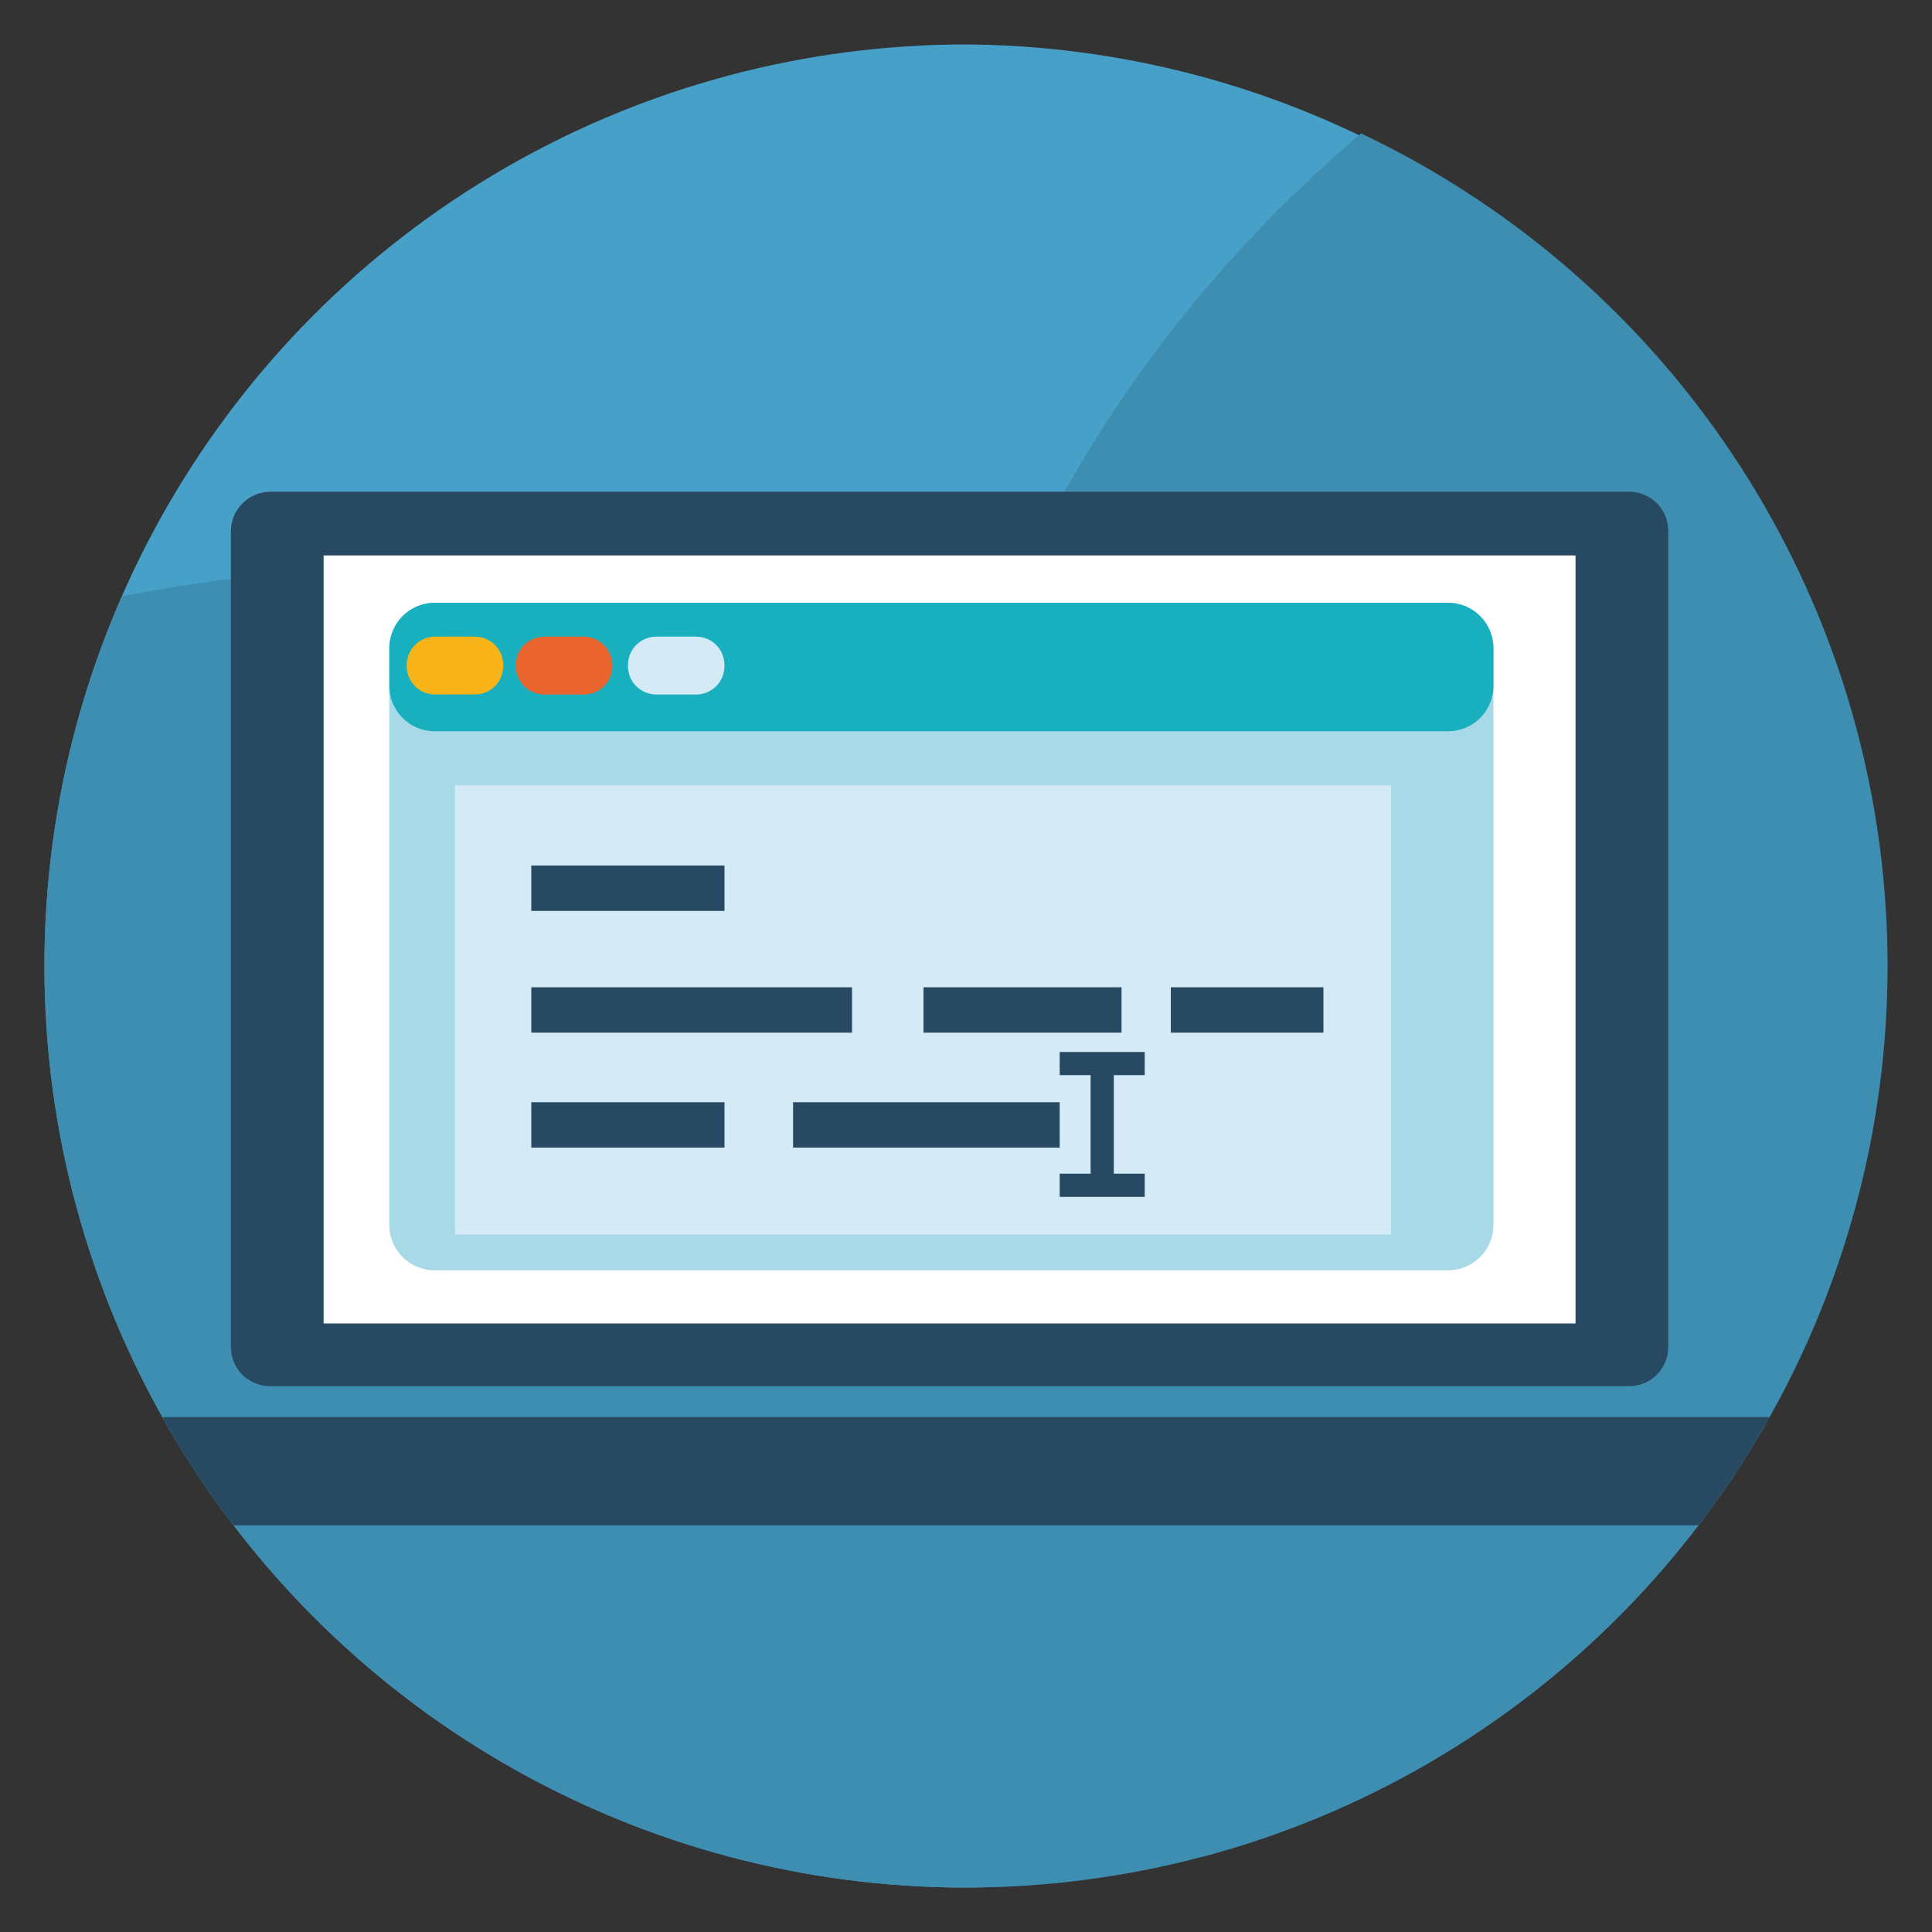
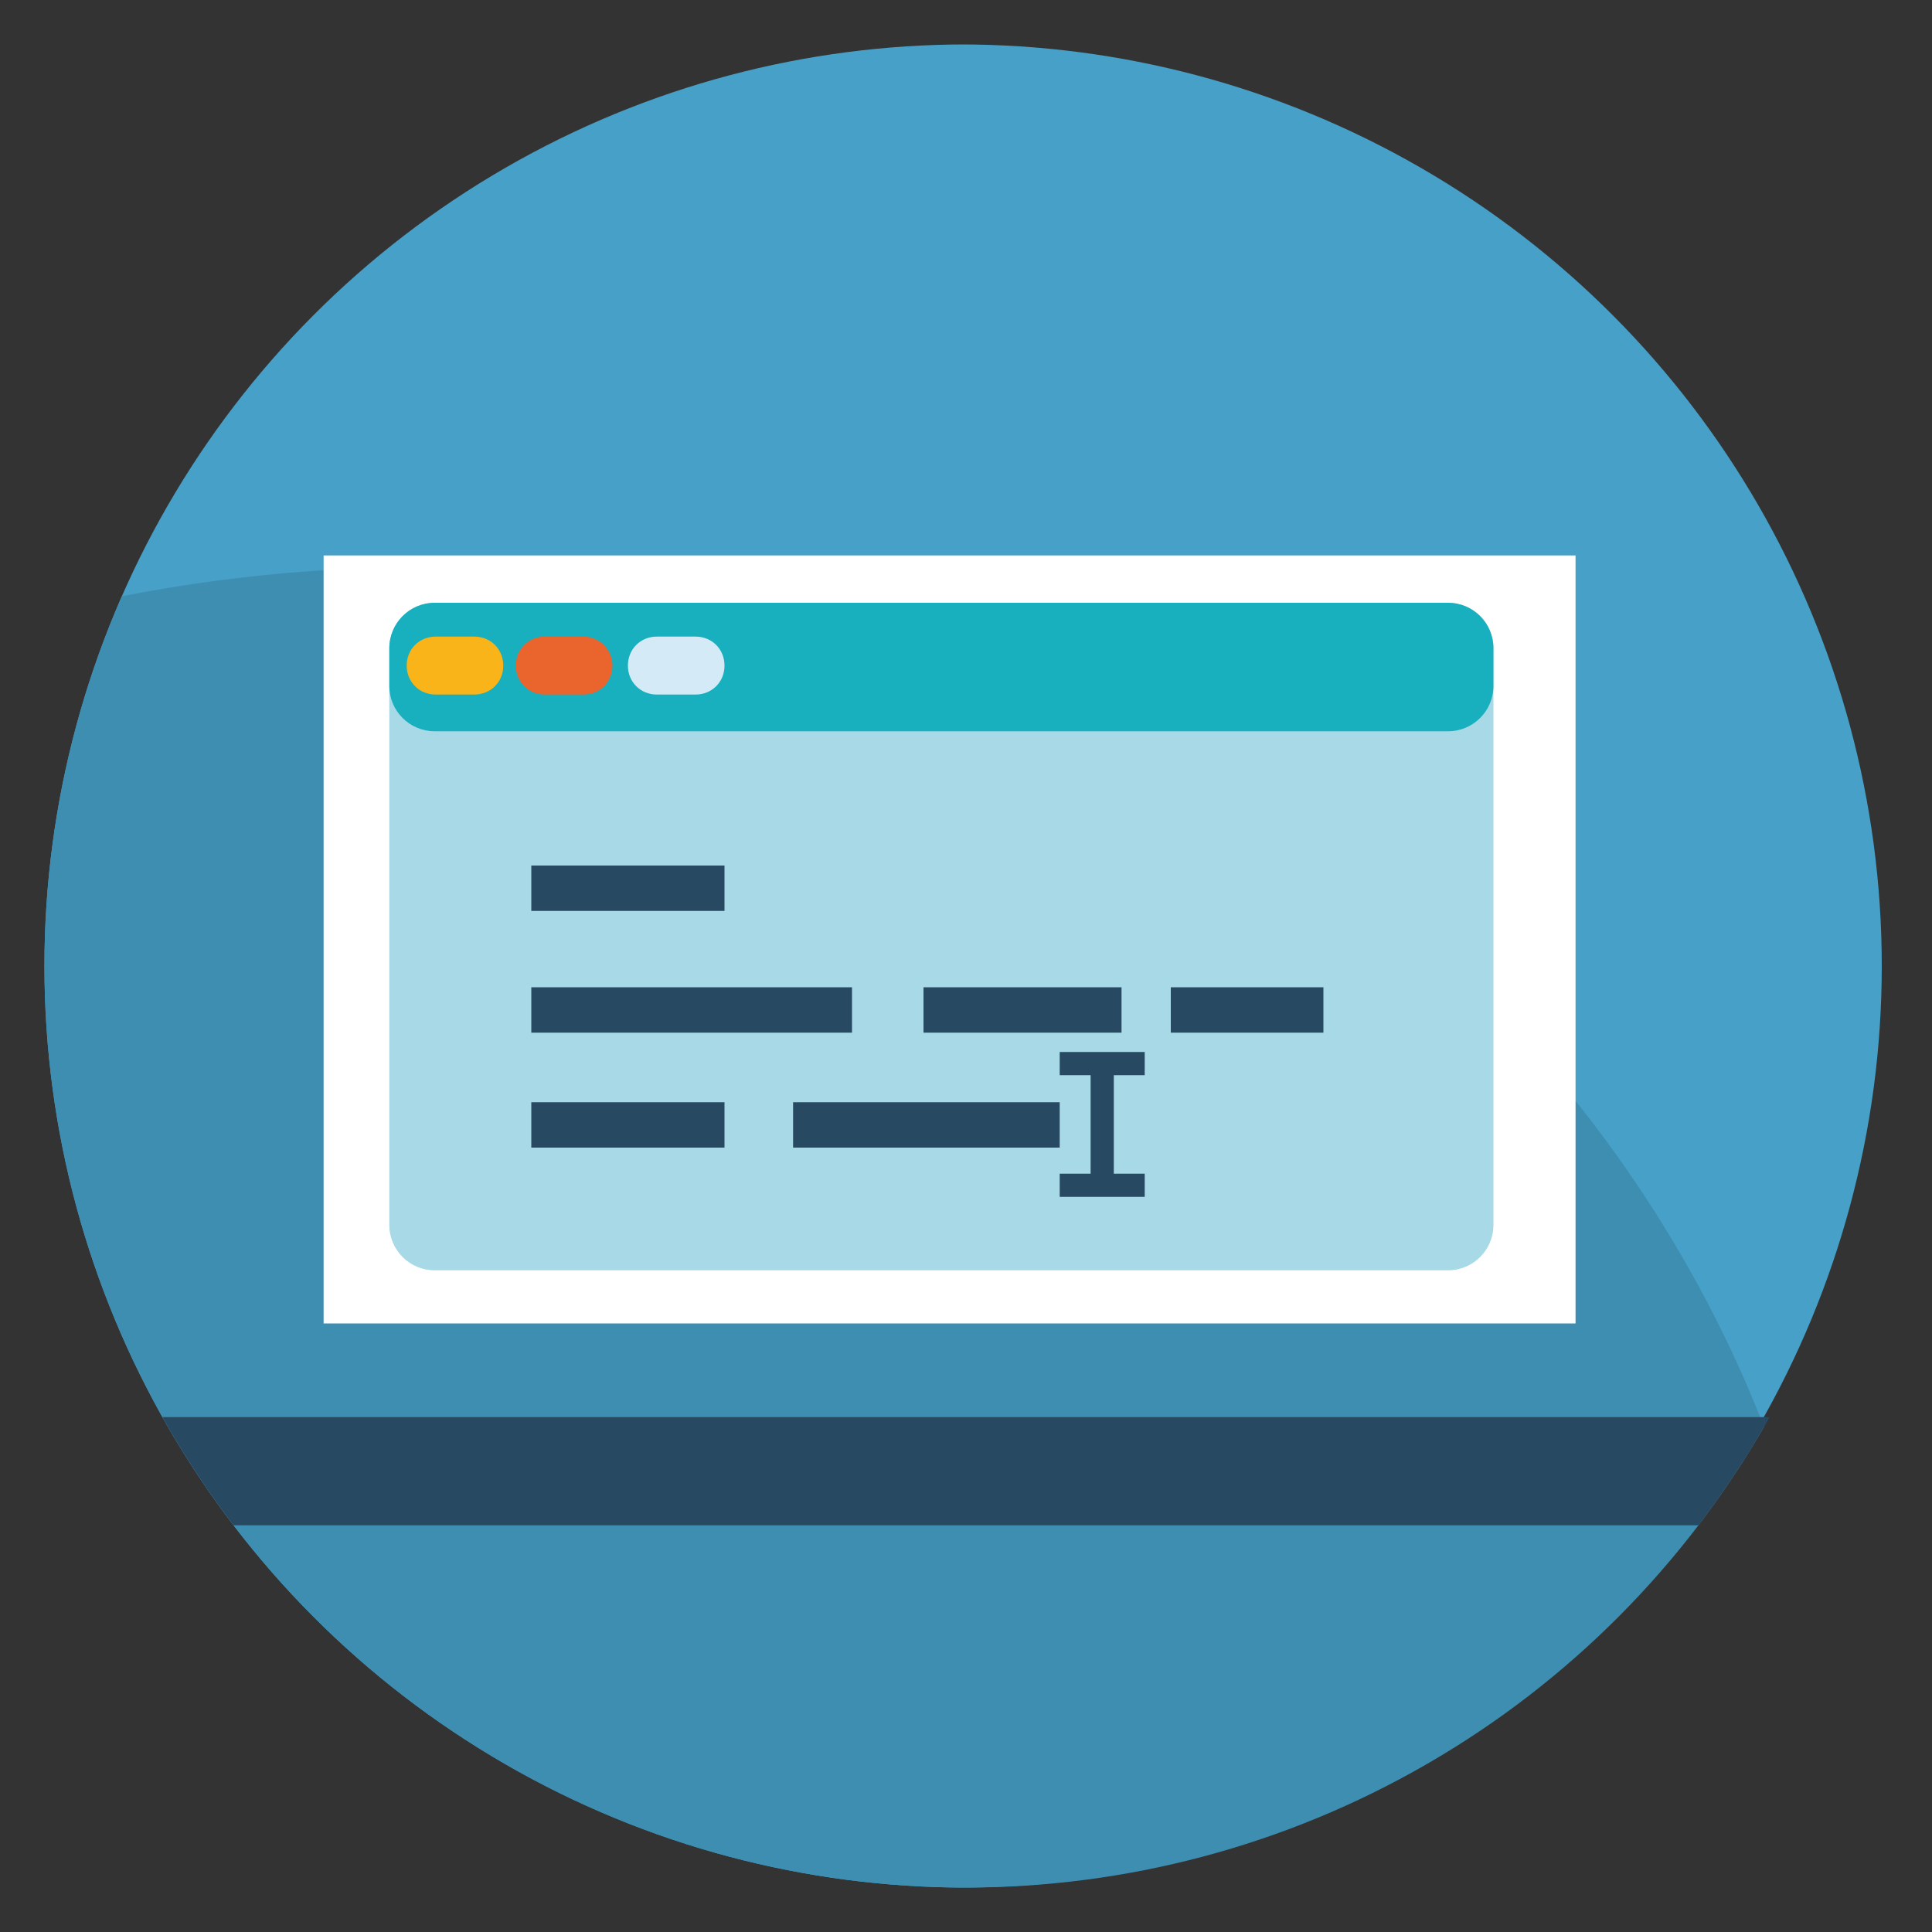
<svg xmlns="http://www.w3.org/2000/svg" xmlns:xlink="http://www.w3.org/1999/xlink" version="1.1" id="Layer_1" x="0px" y="0px" viewBox="0 0 200 200" style="enable-background:new 0 0 200 200;" xml:space="preserve">
  <rect x="0" y="0" width="200" height="200" fill="#333333" stroke="none" />
  <style type="text/css">
	.st0{clip-path:url(#SVGID_2_);}
	.st1{fill:#47A0C8;}
	.st2{fill:#3E8EB2;}
	.st3{fill:#274962;}
	.st4{fill:#FFFFFF;}
	.st5{fill:#A7D9E7;}
	.st6{fill:#18AFBE;}
	.st7{fill:#F9B419;}
	.st8{fill:#EA652D;}
	.st9{fill:#D4EAF7;}
</style>
  <g>
    <g id="Livello_1">
      <g>
        <g>
          <defs>
            <circle id="SVGID_1_" cx="100" cy="100" r="95.4" />
          </defs>
          <clipPath id="SVGID_2_">
            <use xlink:href="#SVGID_1_" style="overflow:visible;" />
          </clipPath>
          <g class="st0">
            <circle class="st1" cx="99.4" cy="100" r="95.4" />
            <ellipse class="st2" cx="43.8" cy="192.1" rx="147.2" ry="133.4" />
-             <ellipse class="st2" cx="241.5" cy="111.2" rx="147.2" ry="133.4" />
-             <path class="st3" d="M172.7,139.4c0,2.3-1.8,4.1-4.1,4.1l0,0H28c-2.3,0-4.1-1.8-4.1-4.1l0,0V55c0-2.3,1.9-4.1,4.1-4.1h140.6       c2.3,0,4.1,1.8,4.1,4.1L172.7,139.4L172.7,139.4z" />
            <rect x="33.5" y="57.5" class="st4" width="129.6" height="79.5" />
-             <path class="st3" d="M183.4,155.1c-2.2,2.9-6.6,2.8-8.8,2.8H22.1c-2.3,0-5.3,0.4-8.8-2.8l-4.7-5.6c-1.1-1.3-1.2-2.8,4.1-2.8       H184c5.2,0,5.2,1.6,4.1,2.8L183.4,155.1z" />
+             <path class="st3" d="M183.4,155.1c-2.2,2.9-6.6,2.8-8.8,2.8H22.1c-2.3,0-5.3,0.4-8.8-2.8l-4.7-5.6c-1.1-1.3-1.2-2.8,4.1-2.8       H184c5.2,0,5.2,1.6,4.1,2.8L183.4,155.1" />
            <path class="st5" d="M45,62.4h104.9c2.6,0,4.7,2.1,4.7,4.7v59.7c0,2.6-2.1,4.7-4.7,4.7H45c-2.6,0-4.7-2.1-4.7-4.7V67.2       C40.3,64.5,42.4,62.4,45,62.4z" />
            <path class="st6" d="M45,62.4h104.9c2.6,0,4.7,2.1,4.7,4.7V71c0,2.6-2.1,4.7-4.7,4.7H45c-2.6,0-4.7-2.1-4.7-4.7v-3.9       C40.3,64.5,42.4,62.4,45,62.4z" />
            <path class="st7" d="M52.1,68.9c0,1.7-1.3,3-3,3h-4c-1.7,0-3-1.3-3-3l0,0c0-1.7,1.3-3,3-3h4C50.8,65.9,52.1,67.2,52.1,68.9z" />
            <path class="st8" d="M63.4,68.9c0,1.7-1.3,3-3,3h-4c-1.7,0-3-1.3-3-3l0,0c0-1.7,1.3-3,3-3h4C62,65.9,63.4,67.2,63.4,68.9z" />
            <path class="st9" d="M75,68.9c0,1.7-1.3,3-3,3h-4c-1.7,0-3-1.3-3-3l0,0c0-1.7,1.3-3,3-3h4C73.7,65.9,75,67.2,75,68.9z" />
-             <rect x="47.1" y="81.3" class="st9" width="96.9" height="46.5" />
            <rect x="55" y="89.6" class="st3" width="20" height="4.7" />
            <rect x="55" y="102.2" class="st3" width="33.2" height="4.7" />
            <rect x="55" y="114.1" class="st3" width="20" height="4.7" />
            <rect x="82.1" y="114.1" class="st3" width="27.6" height="4.7" />
            <rect x="95.6" y="102.2" class="st3" width="20.5" height="4.7" />
            <rect x="121.2" y="102.2" class="st3" width="15.8" height="4.7" />
            <rect x="109.7" y="108.9" class="st3" width="8.8" height="2.4" />
            <rect x="109.7" y="121.5" class="st3" width="8.8" height="2.4" />
            <rect x="112.9" y="110.1" class="st3" width="2.4" height="12.6" />
          </g>
        </g>
      </g>
    </g>
  </g>
</svg>